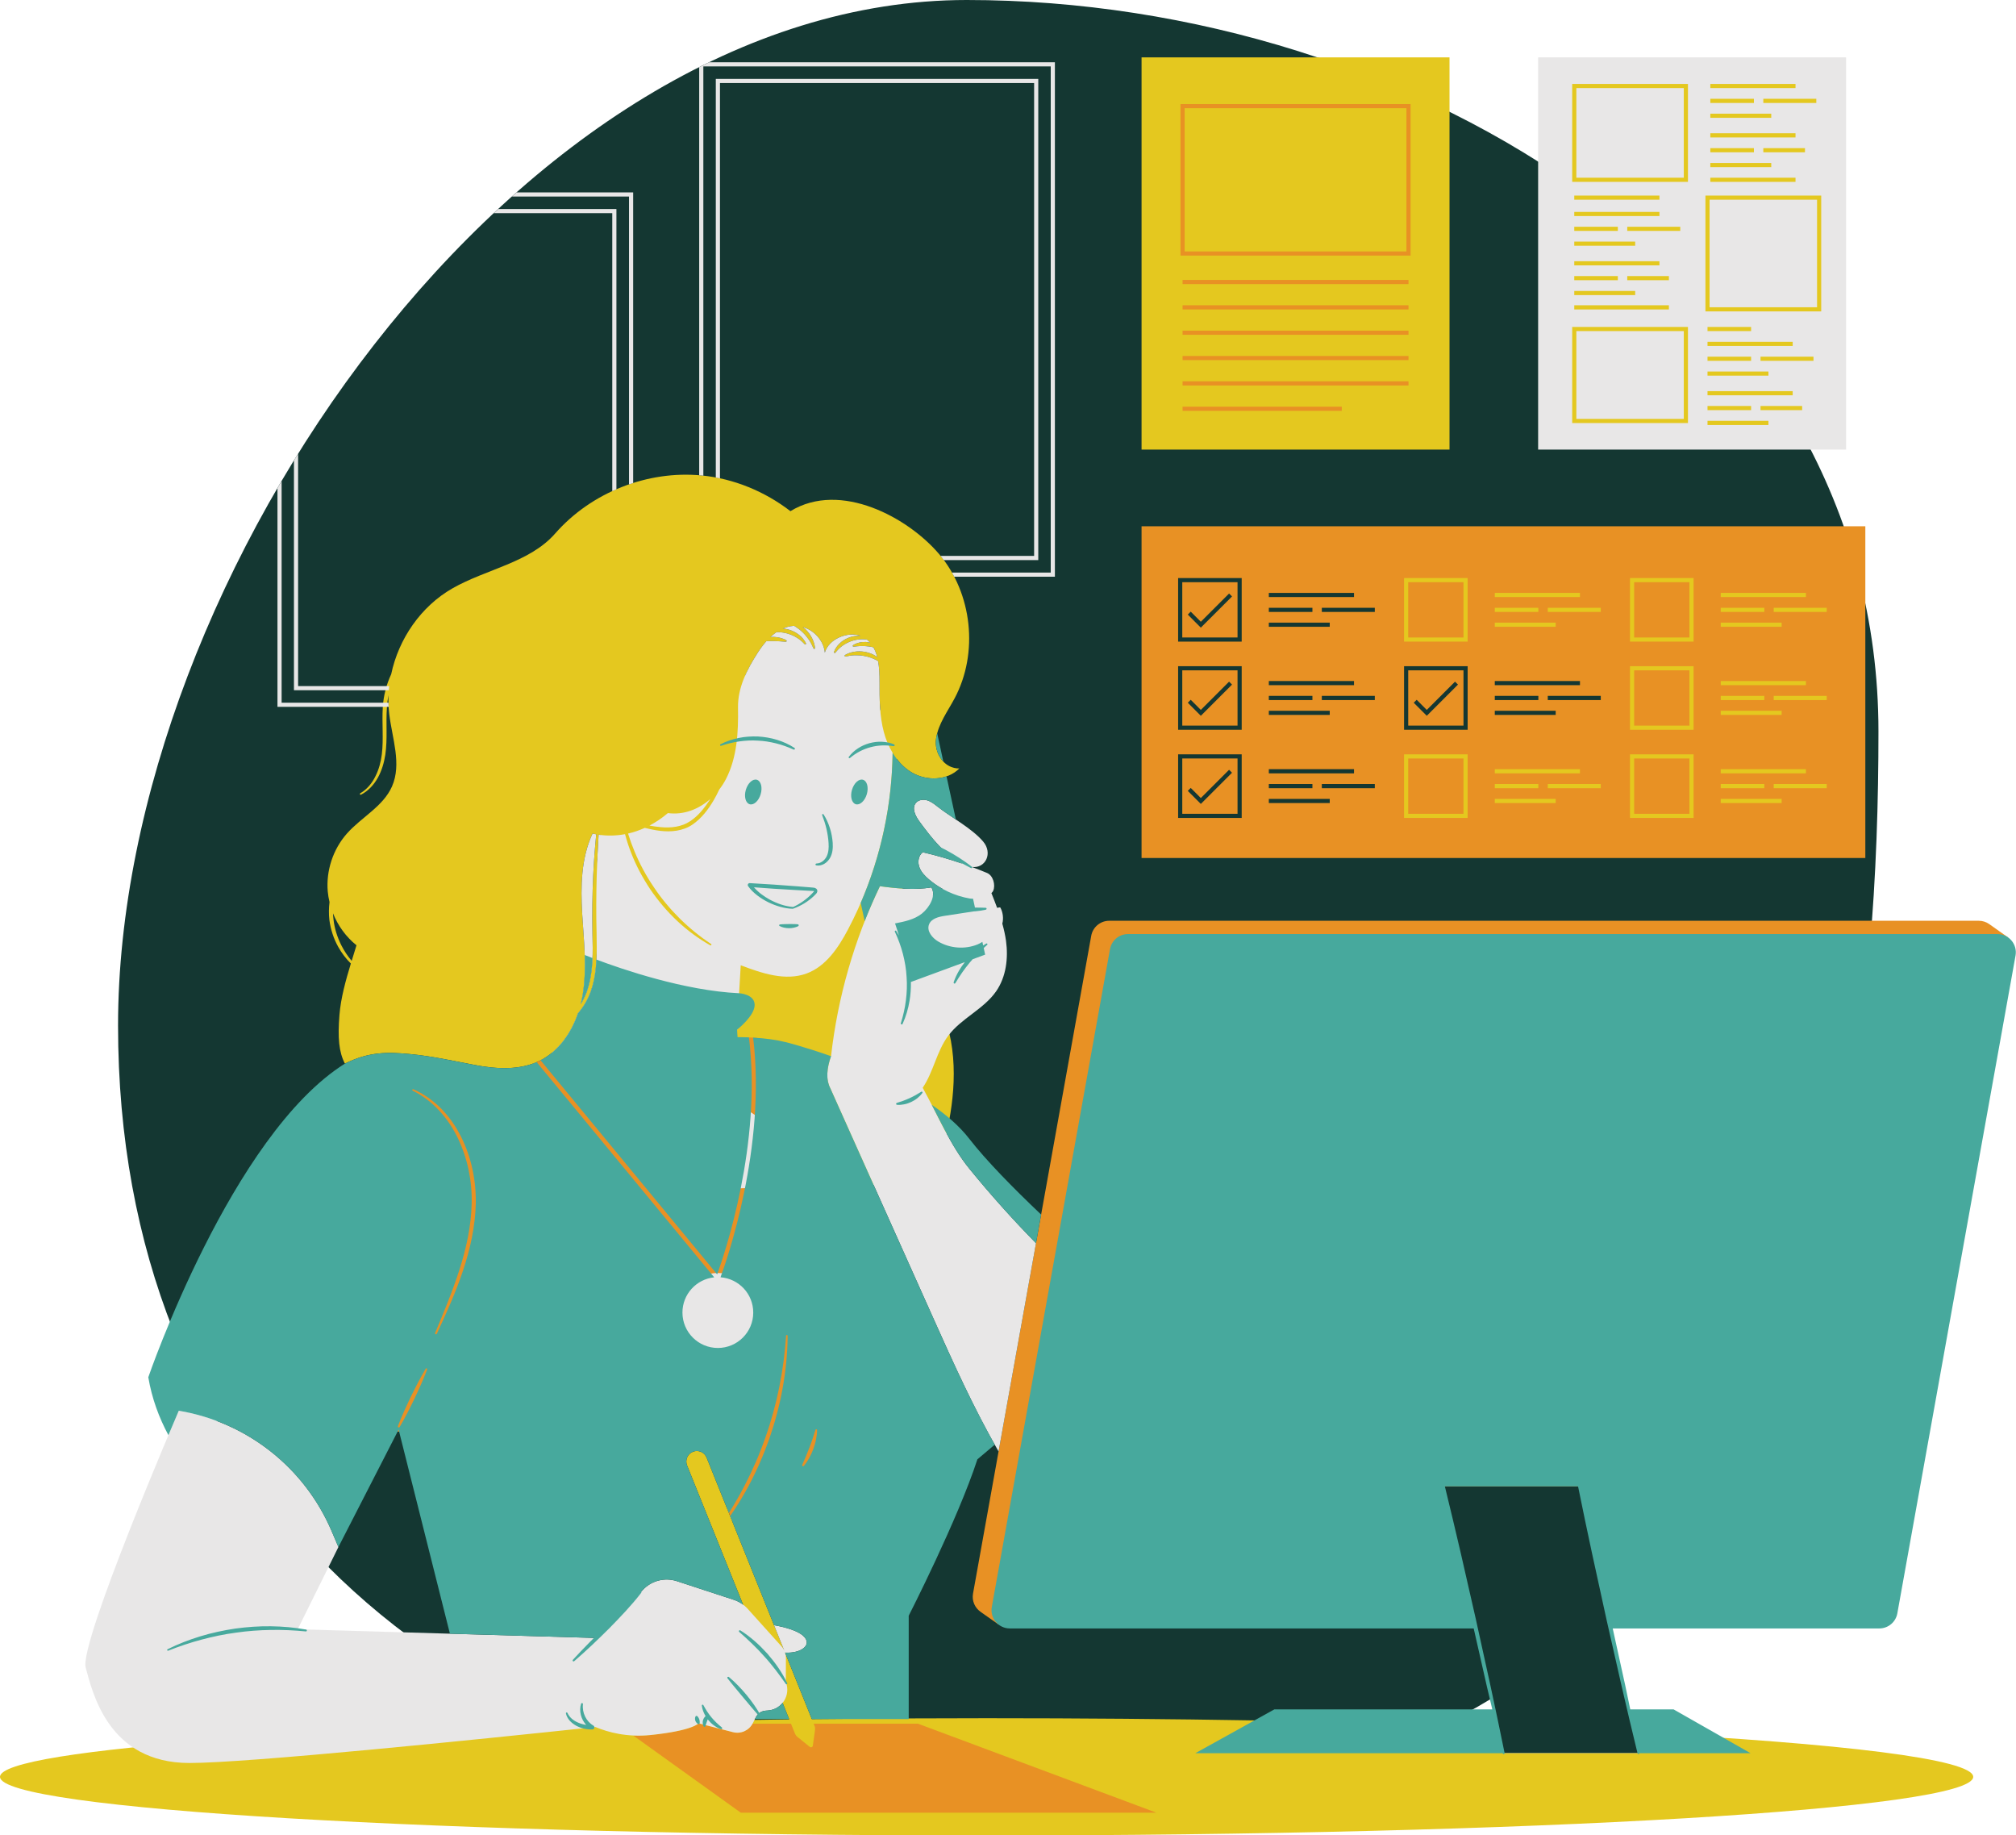
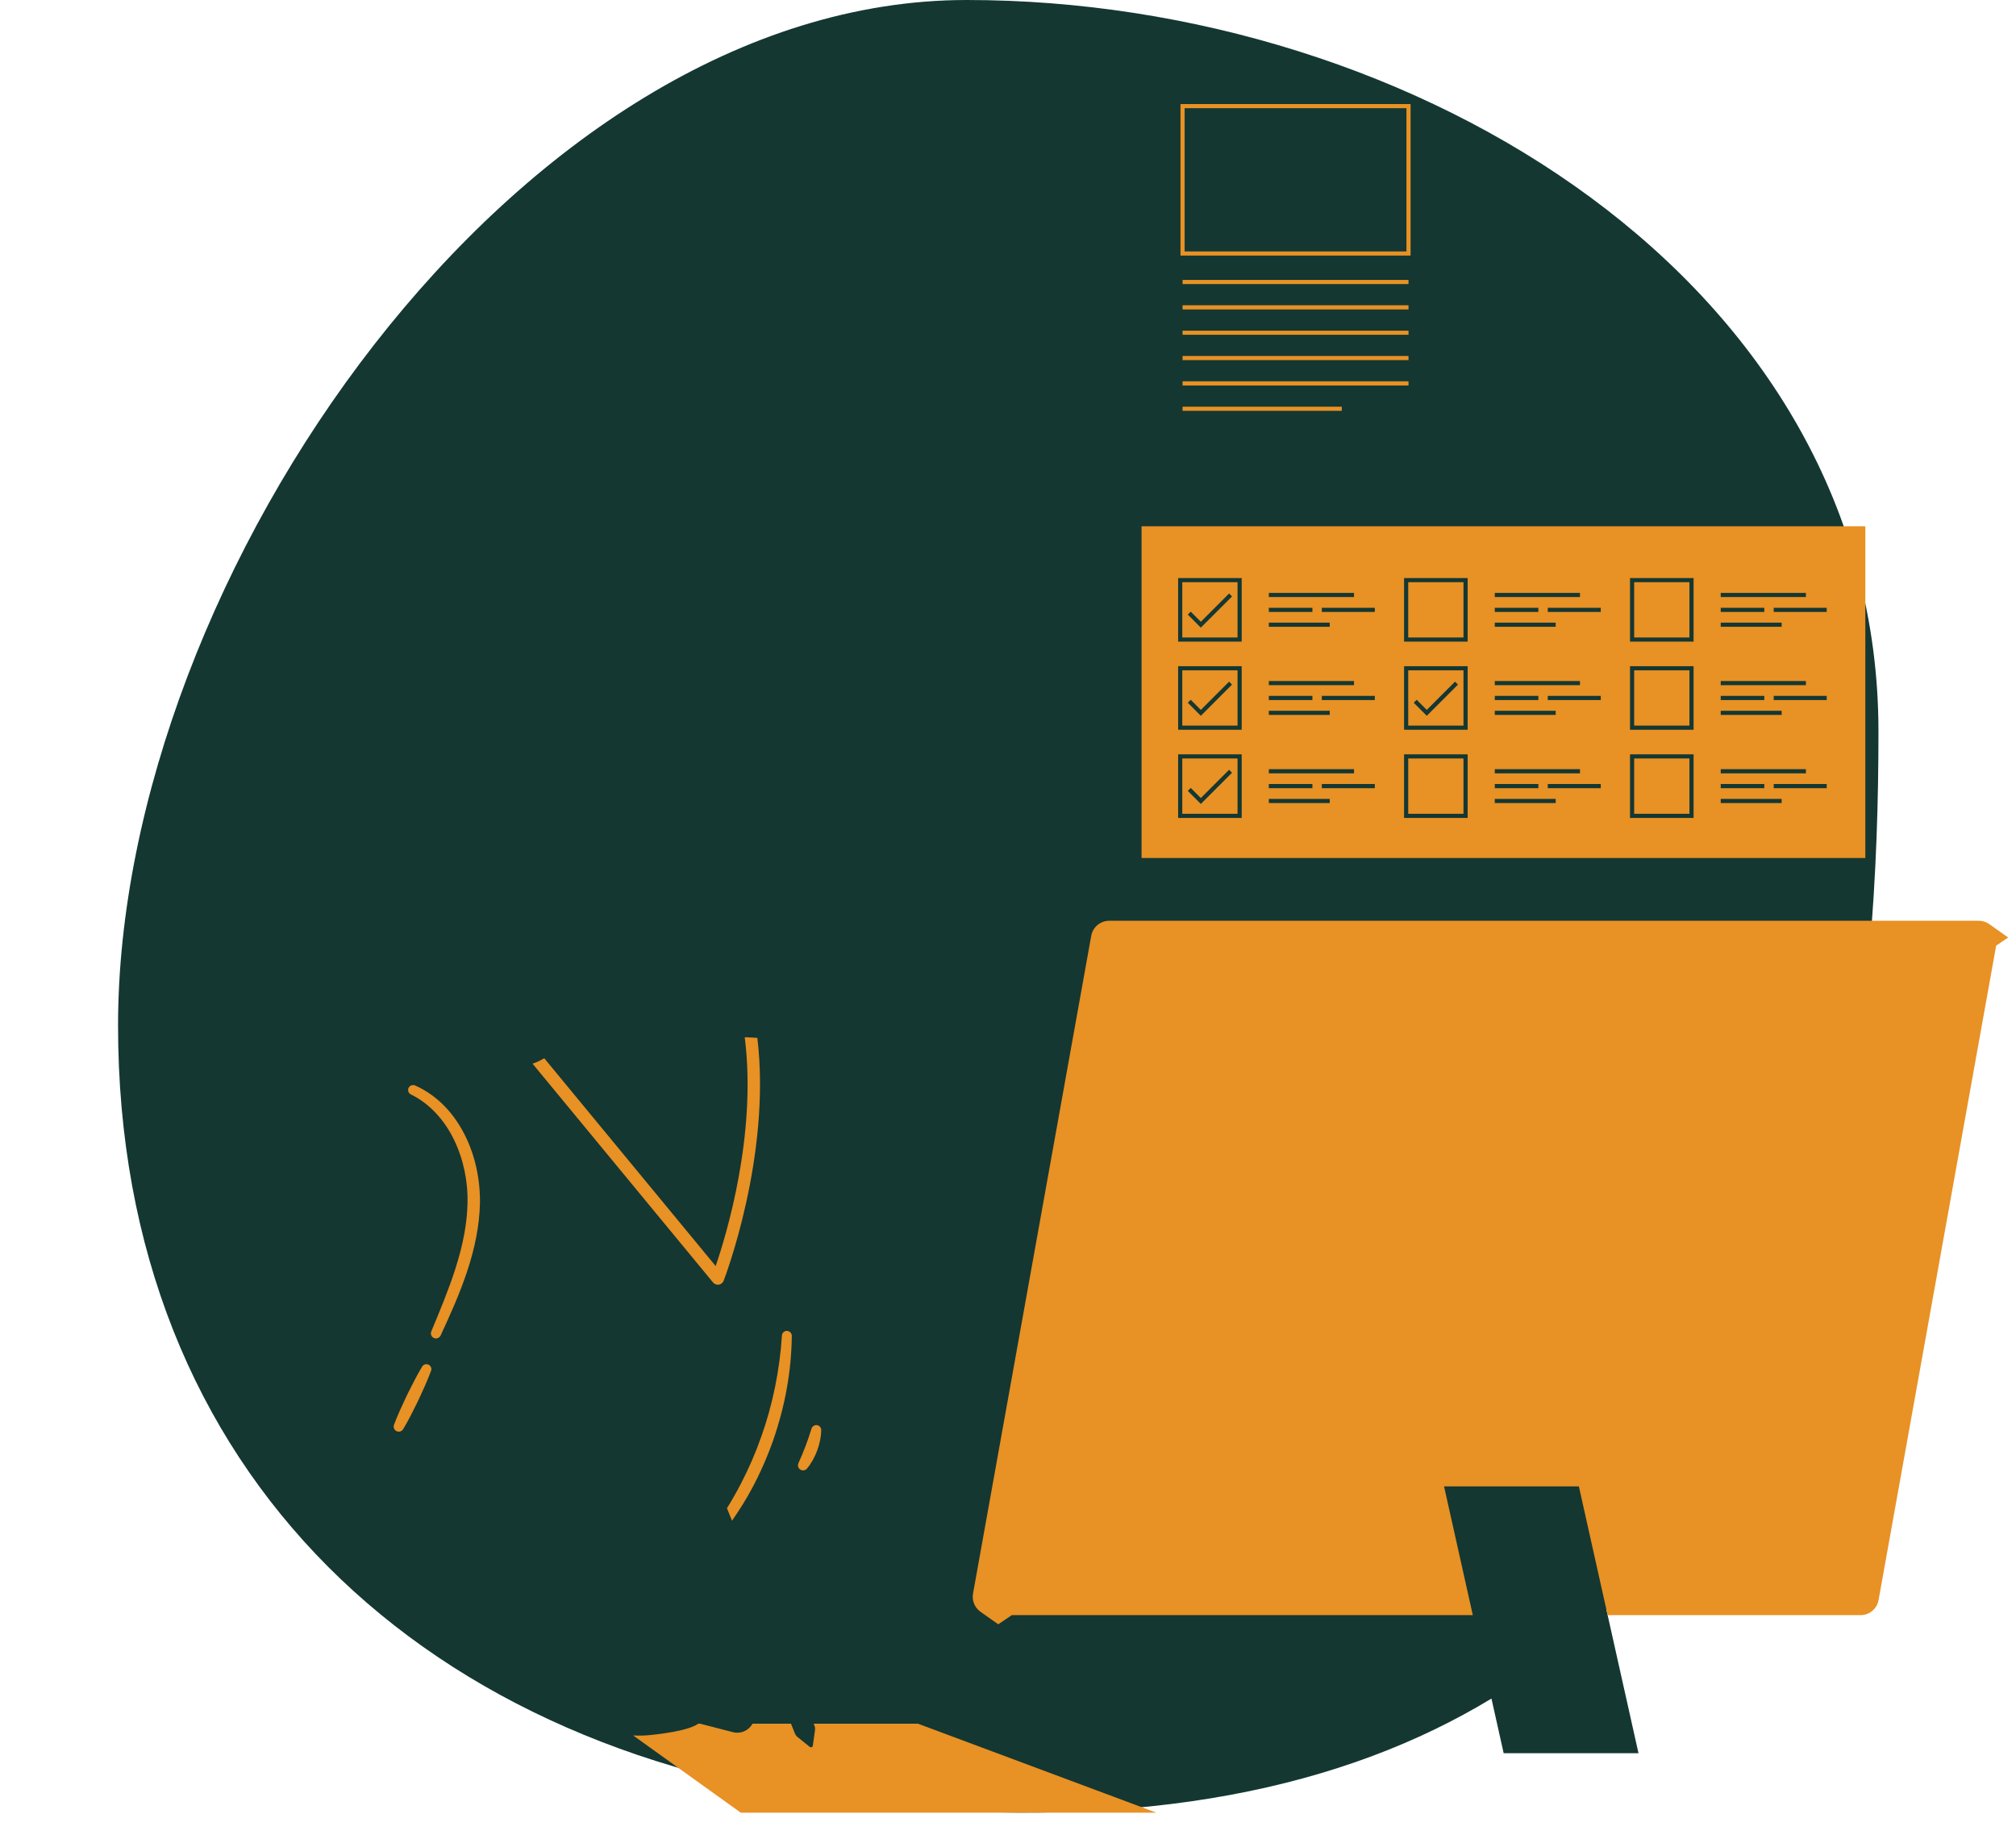
<svg xmlns="http://www.w3.org/2000/svg" fill="#000000" height="441.7" preserveAspectRatio="xMidYMid meet" version="1" viewBox="0.0 0.0 485.3 441.7" width="485.3" zoomAndPan="magnify">
  <defs>
    <clipPath id="a">
-       <path d="M 0 13 L 475 13 L 475 441.738 L 0 441.738 Z M 0 13" />
-     </clipPath>
+       </clipPath>
    <clipPath id="b">
      <path d="M 35 176 L 485.262 176 L 485.262 423 L 35 423 Z M 35 176" />
    </clipPath>
  </defs>
  <g>
    <g id="change1_1">
      <path d="M 386.73 387.508 L 394.426 421.938 L 361.969 421.938 L 359.031 408.789 C 323.945 430.047 275.887 440.871 210.145 434.367 C 102.715 423.738 28.418 354.766 28.418 246.812 C 28.418 138.855 124.77 0 232.723 0 C 340.68 0 452.191 68.113 452.191 176.066 C 452.191 242.258 443.855 332.559 386.73 387.508" fill="#143732" />
    </g>
    <g clip-path="url(#a)" id="change2_1">
      <path d="M 80.164 219.805 C 80.184 220.305 80.219 220.809 80.285 221.305 C 80.523 223.457 81.195 225.551 82.164 227.492 C 82.84 228.836 83.684 230.094 84.656 231.254 C 85.047 229.98 85.441 228.723 85.816 227.496 C 83.301 225.484 81.355 222.793 80.164 219.805 Z M 140.254 239.492 C 140.129 240.227 139.969 240.961 139.785 241.688 C 140.449 240.609 140.996 239.457 141.398 238.254 C 142.832 233.906 142.73 229.211 142.617 224.574 C 142.547 219.914 142.574 215.242 142.805 210.582 C 142.957 207.312 143.203 204.047 143.527 200.789 C 143.23 200.738 142.934 200.684 142.637 200.617 C 139.871 206.555 139.766 213.359 140.148 219.895 C 140.531 226.434 141.348 233.035 140.254 239.492 Z M 144.098 200.887 C 143.957 203.234 143.844 205.582 143.75 207.93 C 143.949 205.574 144.223 203.234 144.578 200.938 C 144.418 200.918 144.258 200.91 144.098 200.887 Z M 182.473 156.98 C 181.293 158.801 180.199 160.703 179.344 162.684 C 188.109 162.473 198.844 164.938 211.914 170.961 C 211.727 168.676 211.723 166.367 211.727 164.074 C 211.73 162.453 211.676 160.723 211.379 159.098 C 210.93 158.844 210.473 158.609 210 158.426 C 209.32 158.168 208.625 157.961 207.91 157.848 C 207.199 157.719 206.473 157.68 205.746 157.695 C 205.016 157.719 204.285 157.832 203.551 157.996 C 203.445 158.023 203.344 157.957 203.316 157.855 C 203.301 157.77 203.34 157.688 203.406 157.645 C 204.09 157.234 204.867 156.984 205.66 156.855 C 206.457 156.719 207.277 156.738 208.074 156.859 C 208.871 156.996 209.656 157.238 210.367 157.621 C 210.648 157.77 210.91 157.945 211.168 158.129 C 210.949 157.293 210.652 156.504 210.246 155.785 C 210.098 155.75 209.945 155.715 209.797 155.688 C 209.324 155.605 208.855 155.531 208.383 155.504 C 207.91 155.465 207.438 155.473 206.957 155.488 C 206.477 155.508 205.996 155.57 205.492 155.633 C 205.387 155.645 205.285 155.57 205.273 155.465 C 205.262 155.387 205.301 155.316 205.355 155.273 C 205.801 154.973 206.309 154.777 206.836 154.652 C 207.359 154.52 207.906 154.484 208.445 154.508 C 208.793 154.531 209.137 154.594 209.473 154.676 C 209.242 154.406 208.984 154.152 208.703 153.918 C 208.004 153.832 207.309 153.812 206.629 153.902 C 205.91 154 205.207 154.172 204.543 154.449 C 203.871 154.715 203.246 155.082 202.66 155.512 C 202.078 155.949 201.562 156.477 201.102 157.074 C 201.035 157.16 200.914 157.176 200.828 157.113 C 200.762 157.062 200.738 156.969 200.766 156.891 C 201.324 155.363 202.652 154.156 204.16 153.527 C 204.926 153.215 205.742 153.023 206.566 153.02 C 206.777 153.016 206.984 153.023 207.191 153.039 C 204.008 151.891 199.461 153.812 198.555 157.07 C 198.289 154.18 195.992 151.688 193.238 150.891 C 193.465 151.07 193.695 151.246 193.906 151.449 C 194.52 152.059 195.051 152.75 195.441 153.516 C 195.836 154.281 196.113 155.105 196.199 155.949 C 196.207 156.055 196.133 156.148 196.023 156.16 C 195.938 156.168 195.859 156.117 195.828 156.043 C 195.516 155.297 195.152 154.594 194.715 153.945 C 194.27 153.305 193.777 152.699 193.211 152.164 C 192.656 151.625 192.035 151.156 191.375 150.738 C 191.312 150.699 191.246 150.668 191.184 150.633 C 191.086 150.637 190.988 150.633 190.891 150.641 C 190.035 150.711 189.227 150.934 188.461 151.27 C 189.004 151.316 189.543 151.422 190.062 151.582 C 191.727 152.113 193.25 153.262 194.016 154.816 C 194.062 154.91 194.023 155.027 193.93 155.074 C 193.852 155.113 193.758 155.09 193.699 155.031 C 193.148 154.434 192.547 153.918 191.883 153.504 C 191.215 153.094 190.508 152.758 189.762 152.535 C 189.023 152.301 188.25 152.176 187.473 152.137 C 187.277 152.129 187.086 152.148 186.891 152.156 C 186.391 152.5 185.91 152.887 185.457 153.312 C 185.73 153.289 186.004 153.281 186.273 153.285 C 186.797 153.309 187.32 153.367 187.82 153.508 C 188.324 153.637 188.816 153.816 189.27 154.086 C 189.359 154.141 189.391 154.262 189.336 154.355 C 189.297 154.422 189.227 154.453 189.152 154.449 L 187.688 154.34 C 187.203 154.316 186.73 154.285 186.254 154.285 C 185.777 154.273 185.301 154.289 184.82 154.297 L 184.484 154.312 C 183.738 155.148 183.066 156.059 182.473 156.98 Z M 78.898 214.547 C 78.469 209.535 80.176 204.375 83.512 200.609 C 87.008 196.664 92.234 194.098 94.363 189.273 C 96.75 183.859 94.395 177.68 93.695 171.805 C 93.516 170.305 93.465 168.793 93.523 167.289 C 93.328 168.27 93.195 169.262 93.141 170.266 C 92.859 173.988 93.32 177.812 92.75 181.66 C 92.457 183.57 91.898 185.457 90.961 187.168 C 90.016 188.863 88.641 190.367 86.902 191.254 C 86.809 191.305 86.691 191.266 86.645 191.172 C 86.598 191.082 86.633 190.969 86.719 190.918 C 88.332 189.984 89.551 188.504 90.363 186.852 C 91.199 185.203 91.688 183.383 91.914 181.543 C 92.367 177.844 91.914 174.047 92.145 170.199 C 92.316 167.469 93.004 164.758 94.164 162.273 C 95.957 153.746 101.328 145.93 108.918 141.598 C 117.059 136.949 127.473 135.438 133.652 128.387 C 142.309 118.512 155.859 113.152 168.93 114.43 C 176.672 115.188 184.117 118.277 190.277 123.02 C 202.348 115.641 218.656 124.605 226.07 133.352 C 234.059 142.77 235.609 157.137 229.812 168.039 C 228.129 171.215 225.844 174.219 225.336 177.777 C 224.824 181.336 227.34 185.012 230.934 184.941 C 228.074 187.848 223.148 188.008 219.613 185.98 C 218.141 185.137 216.902 183.973 215.867 182.633 C 215.543 197.371 216.164 225.34 224.625 239.039 C 236.43 258.152 223.488 285.977 223.488 285.977 C 223.488 285.977 160.781 284.953 150.516 262.223 C 147.664 255.906 144.637 242.785 143.652 228.086 C 143.645 231.598 143.418 235.148 142.234 238.543 C 141.535 240.492 140.484 242.312 139.129 243.879 C 137.465 248.719 134.41 253.082 129.879 255.305 C 125.137 257.629 119.535 257.301 114.348 256.316 C 109.164 255.332 104.016 254.18 98.758 253.684 C 93.141 253.152 88.82 253.113 83.023 255.973 C 81.582 253.184 81.273 249.809 81.715 244.262 C 82.039 240.203 83.219 235.957 84.461 231.887 C 83.266 230.715 82.242 229.359 81.422 227.887 C 80.309 225.902 79.598 223.691 79.293 221.426 C 79.129 219.984 79.152 218.527 79.324 217.094 C 79.129 216.254 78.973 215.406 78.898 214.547 Z M 410.039 77.684 L 410.039 80.684 L 422.531 80.684 L 422.531 77.684 Z M 410.039 103.285 L 426.703 103.285 L 426.703 100.285 L 410.039 100.285 Z M 422.797 99.707 L 434.82 99.707 L 434.82 96.707 L 422.797 96.707 Z M 410.039 99.707 L 422.531 99.707 L 422.531 96.707 L 410.039 96.707 Z M 410.039 96.133 L 432.543 96.133 L 432.543 93.133 L 410.039 93.133 Z M 410.039 91.414 L 426.703 91.414 L 426.703 88.414 L 410.039 88.414 Z M 437.551 84.84 L 422.797 84.84 L 422.797 87.84 L 437.551 87.84 Z M 410.039 87.84 L 422.531 87.84 L 422.531 84.84 L 410.039 84.84 Z M 410.039 84.262 L 432.543 84.262 L 432.543 81.262 L 410.039 81.262 Z M 377.965 75.473 L 402.746 75.473 L 402.746 72.473 L 377.965 72.473 Z M 400.469 46.07 L 377.965 46.07 L 377.965 49.07 L 400.469 49.07 Z M 377.965 72.02 L 394.629 72.02 L 394.629 69.02 L 377.965 69.02 Z M 402.746 65.441 L 390.719 65.441 L 390.719 68.441 L 402.746 68.441 Z M 377.965 68.441 L 390.453 68.441 L 390.453 65.441 L 377.965 65.441 Z M 377.965 64.863 L 400.469 64.863 L 400.469 61.863 L 377.965 61.863 Z M 377.965 60.148 L 394.629 60.148 L 394.629 57.148 L 377.965 57.148 Z M 405.477 53.57 L 390.719 53.57 L 390.719 56.57 L 405.477 56.57 Z M 377.965 56.57 L 390.453 56.57 L 390.453 53.57 L 377.965 53.57 Z M 377.965 52.996 L 400.469 52.996 L 400.469 49.996 L 377.965 49.996 Z M 433.223 41.773 L 410.719 41.773 L 410.719 44.773 L 433.223 44.773 Z M 427.383 38.227 L 410.719 38.227 L 410.719 41.227 L 427.383 41.227 Z M 423.473 37.648 L 435.5 37.648 L 435.5 34.648 L 423.473 34.648 Z M 423.211 34.648 L 410.719 34.648 L 410.719 37.648 L 423.211 37.648 Z M 433.223 31.074 L 410.719 31.074 L 410.719 34.074 L 433.223 34.074 Z M 427.383 26.355 L 410.719 26.355 L 410.719 29.355 L 427.383 29.355 Z M 423.473 25.777 L 438.23 25.777 L 438.23 22.777 L 423.473 22.777 Z M 423.211 22.777 L 410.719 22.777 L 410.719 25.777 L 423.211 25.777 Z M 433.223 19.203 L 410.719 19.203 L 410.719 22.203 L 433.223 22.203 Z M 436.41 49.07 L 412.539 49.07 L 412.539 72.941 L 436.41 72.941 Z M 439.41 75.941 L 409.539 75.941 L 409.539 46.07 L 439.41 46.07 Z M 404.332 80.684 L 380.465 80.684 L 380.465 99.812 L 404.332 99.812 Z M 407.332 102.812 L 377.465 102.812 L 377.465 77.684 L 407.332 77.684 Z M 404.332 22.203 L 380.465 22.203 L 380.465 41.773 L 404.332 41.773 Z M 407.332 44.773 L 377.465 44.773 L 377.465 19.203 L 407.332 19.203 Z M 429.887 191.27 L 413.223 191.27 L 413.223 194.27 L 429.887 194.27 Z M 440.734 187.691 L 425.977 187.691 L 425.977 190.691 L 440.734 190.691 Z M 413.223 190.691 L 425.711 190.691 L 425.711 187.691 L 413.223 187.691 Z M 435.727 184.117 L 413.223 184.117 L 413.223 187.117 L 435.727 187.117 Z M 413.223 173.059 L 429.887 173.059 L 429.887 170.059 L 413.223 170.059 Z M 440.734 166.48 L 425.977 166.48 L 425.977 169.48 L 440.734 169.48 Z M 413.223 169.48 L 425.711 169.48 L 425.711 166.48 L 413.223 166.48 Z M 435.727 162.902 L 413.223 162.902 L 413.223 165.902 L 435.727 165.902 Z M 413.223 151.844 L 429.887 151.844 L 429.887 148.844 L 413.223 148.844 Z M 440.734 145.27 L 425.977 145.27 L 425.977 148.27 L 440.734 148.27 Z M 413.223 148.27 L 425.711 148.27 L 425.711 145.27 L 413.223 145.27 Z M 435.727 141.691 L 413.223 141.691 L 413.223 144.691 L 435.727 144.691 Z M 394.383 194.848 L 405.688 194.848 L 405.688 183.539 L 394.383 183.539 Z M 391.383 180.539 L 408.688 180.539 L 408.688 197.848 L 391.383 197.848 Z M 405.688 162.328 L 394.383 162.328 L 394.383 173.633 L 405.688 173.633 Z M 408.688 176.633 L 391.383 176.633 L 391.383 159.328 L 408.688 159.328 Z M 405.688 141.117 L 394.383 141.117 L 394.383 152.422 L 405.688 152.422 Z M 408.688 155.422 L 391.383 155.422 L 391.383 138.117 L 408.688 138.117 Z M 375.492 191.27 L 358.832 191.27 L 358.832 194.27 L 375.492 194.27 Z M 371.586 190.691 L 386.344 190.691 L 386.344 187.691 L 371.586 187.691 Z M 371.32 187.691 L 358.832 187.691 L 358.832 190.691 L 371.32 190.691 Z M 381.336 184.117 L 358.832 184.117 L 358.832 187.117 L 381.336 187.117 Z M 375.492 148.844 L 358.832 148.844 L 358.832 151.844 L 375.492 151.844 Z M 371.586 148.27 L 386.344 148.27 L 386.344 145.27 L 371.586 145.27 Z M 371.32 145.27 L 358.832 145.27 L 358.832 148.27 L 371.32 148.27 Z M 381.336 141.691 L 358.832 141.691 L 358.832 144.691 L 381.336 144.691 Z M 339.992 194.848 L 351.297 194.848 L 351.297 183.539 L 339.992 183.539 Z M 336.992 180.539 L 354.297 180.539 L 354.297 197.848 L 336.992 197.848 Z M 351.297 141.117 L 339.992 141.117 L 339.992 152.422 L 351.297 152.422 Z M 354.297 155.422 L 336.992 155.422 L 336.992 138.117 L 354.297 138.117 Z M 348.934 13.809 L 274.801 13.809 L 274.801 108.207 L 348.934 108.207 Z M 475 427.629 C 475 435.422 368.668 441.738 237.5 441.738 C 106.332 441.738 0 435.422 0 427.629 C 0 420.801 81.59 415.105 189.988 413.797 L 165.391 352.672 C 164.875 351.371 165.512 349.898 166.812 349.383 C 168.113 348.867 169.586 349.504 170.102 350.805 L 195.426 413.734 C 209.082 413.59 223.141 413.516 237.5 413.516 C 282.543 413.516 324.656 414.262 360.543 415.555 L 361.969 421.938 L 394.426 421.938 L 393.316 416.977 C 443.359 419.562 475 423.375 475 427.629" fill="#e4c81f" />
    </g>
    <g id="change3_1">
      <path d="M 284.672 98.871 L 323 98.871 L 323 97.871 L 284.672 97.871 Z M 339.062 91.773 L 284.672 91.773 L 284.672 92.773 L 339.062 92.773 Z M 339.062 85.672 L 284.672 85.672 L 284.672 86.672 L 339.062 86.672 Z M 339.062 79.574 L 284.672 79.574 L 284.672 80.574 L 339.062 80.574 Z M 339.062 73.473 L 284.672 73.473 L 284.672 74.473 L 339.062 74.473 Z M 339.062 67.371 L 284.672 67.371 L 284.672 68.371 L 339.062 68.371 Z M 338.562 26.039 L 285.172 26.039 L 285.172 60.508 L 338.562 60.508 Z M 339.562 61.508 L 284.172 61.508 L 284.172 25.039 L 339.562 25.039 Z M 352.297 140.117 L 338.992 140.117 L 338.992 153.422 L 352.297 153.422 Z M 296.578 164.758 L 295.871 164.051 L 289.07 170.852 L 286.637 168.414 L 285.93 169.121 L 289.07 172.266 Z M 297.906 174.633 L 284.602 174.633 L 284.602 161.328 L 297.906 161.328 Z M 439.734 146.27 L 426.977 146.27 L 426.977 147.27 L 439.734 147.27 Z M 439.734 167.48 L 426.977 167.48 L 426.977 168.48 L 439.734 168.48 Z M 439.734 188.691 L 426.977 188.691 L 426.977 189.691 L 439.734 189.691 Z M 428.887 192.27 L 414.223 192.27 L 414.223 193.27 L 428.887 193.27 Z M 407.688 139.117 L 392.383 139.117 L 392.383 154.422 L 407.688 154.422 Z M 407.688 160.328 L 392.383 160.328 L 392.383 175.633 L 407.688 175.633 Z M 407.688 181.539 L 392.383 181.539 L 392.383 196.848 L 407.688 196.848 Z M 385.344 146.27 L 372.586 146.27 L 372.586 147.27 L 385.344 147.27 Z M 385.344 167.48 L 372.586 167.48 L 372.586 168.48 L 385.344 168.48 Z M 385.344 188.691 L 372.586 188.691 L 372.586 189.691 L 385.344 189.691 Z M 374.492 192.27 L 359.832 192.27 L 359.832 193.27 L 374.492 193.27 Z M 353.297 139.117 L 337.992 139.117 L 337.992 154.422 L 353.297 154.422 Z M 353.297 160.328 L 337.992 160.328 L 337.992 175.633 L 353.297 175.633 Z M 353.297 181.539 L 337.992 181.539 L 337.992 196.848 L 353.297 196.848 Z M 330.949 146.27 L 318.195 146.27 L 318.195 147.27 L 330.949 147.27 Z M 330.949 167.48 L 318.195 167.48 L 318.195 168.48 L 330.949 168.48 Z M 330.949 188.691 L 318.195 188.691 L 318.195 189.691 L 330.949 189.691 Z M 320.102 192.27 L 305.438 192.27 L 305.438 193.27 L 320.102 193.27 Z M 298.906 139.117 L 283.602 139.117 L 283.602 154.422 L 298.906 154.422 Z M 298.906 160.328 L 283.602 160.328 L 283.602 175.633 L 298.906 175.633 Z M 298.906 181.539 L 283.602 181.539 L 283.602 196.848 L 298.906 196.848 Z M 305.438 189.691 L 315.93 189.691 L 315.93 188.691 L 305.438 188.691 Z M 305.438 186.117 L 325.945 186.117 L 325.945 185.117 L 305.438 185.117 Z M 305.438 172.059 L 320.102 172.059 L 320.102 171.059 L 305.438 171.059 Z M 305.438 168.48 L 315.93 168.48 L 315.93 167.48 L 305.438 167.48 Z M 305.438 164.902 L 325.945 164.902 L 325.945 163.902 L 305.438 163.902 Z M 305.438 150.844 L 320.102 150.844 L 320.102 149.844 L 305.438 149.844 Z M 305.438 147.27 L 315.93 147.27 L 315.93 146.27 L 305.438 146.27 Z M 305.438 143.691 L 325.945 143.691 L 325.945 142.691 L 305.438 142.691 Z M 359.832 189.691 L 370.32 189.691 L 370.32 188.691 L 359.832 188.691 Z M 359.832 186.117 L 380.336 186.117 L 380.336 185.117 L 359.832 185.117 Z M 359.832 172.059 L 374.492 172.059 L 374.492 171.059 L 359.832 171.059 Z M 359.832 168.48 L 370.32 168.48 L 370.32 167.48 L 359.832 167.48 Z M 359.832 164.902 L 380.336 164.902 L 380.336 163.902 L 359.832 163.902 Z M 359.832 150.844 L 374.492 150.844 L 374.492 149.844 L 359.832 149.844 Z M 359.832 147.27 L 370.32 147.27 L 370.32 146.27 L 359.832 146.27 Z M 359.832 143.691 L 380.336 143.691 L 380.336 142.691 L 359.832 142.691 Z M 414.223 189.691 L 424.711 189.691 L 424.711 188.691 L 414.223 188.691 Z M 414.223 186.117 L 434.727 186.117 L 434.727 185.117 L 414.223 185.117 Z M 414.223 172.059 L 428.887 172.059 L 428.887 171.059 L 414.223 171.059 Z M 414.223 168.48 L 424.711 168.48 L 424.711 167.48 L 414.223 167.48 Z M 414.223 164.902 L 434.727 164.902 L 434.727 163.902 L 414.223 163.902 Z M 414.223 150.844 L 428.887 150.844 L 428.887 149.844 L 414.223 149.844 Z M 414.223 147.27 L 424.711 147.27 L 424.711 146.27 L 414.223 146.27 Z M 414.223 143.691 L 434.727 143.691 L 434.727 142.691 L 414.223 142.691 Z M 449.031 206.492 L 274.801 206.492 L 274.801 126.652 L 449.031 126.652 Z M 296.578 185.969 L 295.871 185.262 L 289.07 192.062 L 286.637 189.629 L 285.93 190.336 L 289.07 193.477 Z M 297.906 195.848 L 284.602 195.848 L 284.602 182.539 L 297.906 182.539 Z M 352.297 182.539 L 338.992 182.539 L 338.992 195.848 L 352.297 195.848 Z M 350.969 164.758 L 350.262 164.051 L 343.461 170.852 L 341.027 168.414 L 340.32 169.121 L 343.461 172.266 Z M 352.297 174.633 L 338.992 174.633 L 338.992 161.328 L 352.297 161.328 Z M 406.688 182.539 L 393.383 182.539 L 393.383 195.848 L 406.688 195.848 Z M 406.688 161.328 L 393.383 161.328 L 393.383 174.633 L 406.688 174.633 Z M 406.688 140.117 L 393.383 140.117 L 393.383 153.422 L 406.688 153.422 Z M 296.578 143.547 L 295.871 142.84 L 289.07 149.637 L 286.637 147.203 L 285.93 147.91 L 289.07 151.051 Z M 297.906 153.422 L 284.602 153.422 L 284.602 140.117 L 297.906 140.117 Z M 479.055 222.535 C 478.98 222.48 478.906 222.43 478.828 222.379 L 478.828 222.375 C 478.125 221.891 477.27 221.598 476.336 221.598 L 267.02 221.598 C 264.887 221.598 263.062 223.121 262.684 225.219 L 234.23 383.527 C 233.91 385.316 234.715 387.004 236.094 387.945 L 240.305 390.918 L 243.555 388.711 L 354.543 388.711 L 347.621 357.73 L 380.074 357.73 L 386.996 388.711 L 447.883 388.711 C 450.012 388.711 451.84 387.184 452.215 385.086 L 480.523 227.59 L 483.414 225.621 Z M 193.316 353.875 C 193.68 353.875 194.023 353.715 194.254 353.441 C 194.75 352.859 195.203 352.195 195.676 351.355 C 196.047 350.703 196.391 349.961 196.723 349.078 C 197.047 348.18 197.262 347.418 197.402 346.688 C 197.59 345.758 197.684 344.938 197.688 344.176 C 197.691 343.656 197.363 343.195 196.863 343.031 L 196.652 342.977 L 196.496 342.977 C 195.977 342.977 195.52 343.309 195.359 343.801 L 194.664 345.941 L 194.512 346.375 C 194.32 346.93 194.129 347.48 193.91 348.039 C 193.699 348.602 193.473 349.156 193.242 349.711 L 193.094 350.074 L 192.188 352.168 C 191.977 352.668 192.113 353.238 192.527 353.586 C 192.75 353.773 193.027 353.875 193.316 353.875 Z M 176.211 365.984 L 176.586 365.441 C 178.203 363.094 179.668 360.715 180.934 358.371 C 182.895 354.754 184.637 350.809 186.121 346.641 C 187.57 342.43 188.672 338.258 189.387 334.246 C 190.148 330.051 190.559 325.758 190.609 321.496 C 190.613 320.859 190.125 320.336 189.418 320.293 C 188.789 320.293 188.27 320.781 188.23 321.406 C 187.973 325.477 187.422 329.617 186.594 333.711 C 185.73 337.93 184.621 341.945 183.289 345.656 C 181.988 349.41 180.34 353.234 178.383 357.023 C 177.371 358.973 176.238 360.977 175 362.98 L 175.465 364.133 C 175.555 364.336 175.762 364.875 175.762 364.875 C 176.055 365.535 176.211 365.984 176.211 365.984 Z M 103.262 328.48 C 103.074 328.367 102.863 328.309 102.645 328.309 C 102.23 328.309 101.84 328.527 101.625 328.883 C 100.984 329.945 100.402 331.02 99.723 332.297 C 99.328 333.039 98.957 333.789 98.582 334.543 C 98.383 334.945 98.184 335.348 97.965 335.777 L 97.457 336.863 C 97.078 337.668 96.699 338.473 96.34 339.289 C 95.844 340.426 95.316 341.637 94.844 342.902 C 94.641 343.457 94.859 344.082 95.363 344.383 C 95.555 344.496 95.773 344.559 95.996 344.559 C 96.426 344.559 96.828 344.328 97.047 343.965 C 97.746 342.797 98.391 341.586 98.941 340.535 C 99.348 339.75 99.742 338.953 100.133 338.16 L 100.68 337.047 C 100.867 336.637 101.059 336.223 101.25 335.812 C 101.602 335.055 101.953 334.297 102.285 333.531 C 102.863 332.203 103.336 331.078 103.766 329.914 C 103.961 329.379 103.75 328.773 103.262 328.48 Z M 106.977 266.168 C 104.887 264.043 102.512 262.383 99.914 261.234 L 99.645 261.137 L 99.434 261.137 C 98.98 261.137 98.559 261.398 98.363 261.805 C 98.223 262.09 98.203 262.414 98.309 262.715 C 98.414 263.016 98.629 263.258 98.914 263.398 C 103.258 265.504 106.969 269.426 109.359 274.434 C 111.578 279.098 112.68 284.352 112.539 289.645 C 112.445 294.336 111.5 299.445 109.648 305.266 C 108.027 310.352 105.914 315.406 103.875 320.297 L 103.82 320.426 C 103.566 321.035 103.84 321.73 104.441 322.008 L 104.734 322.121 L 104.953 322.121 C 105.43 322.121 105.863 321.844 106.066 321.41 C 108.297 316.602 110.621 311.461 112.391 306.16 C 114.371 300.254 115.398 294.871 115.535 289.703 C 115.633 283.836 114.383 278.121 111.91 273.184 C 110.562 270.504 108.902 268.145 106.977 266.168 Z M 172.805 309.188 L 172.961 309.184 L 173.039 309.172 C 173.562 309.086 174.008 308.73 174.199 308.234 C 174.316 307.938 185.742 278.32 182.312 249.785 L 181.297 249.719 L 179.297 249.629 L 179.285 249.73 L 179.305 249.867 C 182.172 273.031 174.906 297.031 172.281 304.699 L 131.012 254.684 C 130.645 254.902 130.266 255.113 129.879 255.305 C 129.332 255.57 128.773 255.801 128.207 256 L 171.648 308.645 C 171.934 308.988 172.355 309.188 172.805 309.188 Z M 220.988 414.836 L 278.355 436.246 L 178.316 436.246 L 152.414 417.664 C 153.734 417.73 155.129 417.715 156.605 417.562 C 165.438 416.648 167.621 415.211 168.059 414.836 L 168.527 414.836 L 176.453 416.875 C 178.305 417.352 180.234 416.5 181.148 414.836 L 190.406 414.836 L 191.355 417.188 C 191.488 417.52 191.703 417.812 191.98 418.035 L 194.93 420.414 C 195.207 420.637 195.621 420.473 195.672 420.121 L 196.191 416.363 C 196.238 416.012 196.195 415.652 196.066 415.32 L 195.867 414.836 L 220.988 414.836" fill="#e89124" />
    </g>
    <g id="change4_1">
-       <path d="M 233.328 281.246 C 228.777 275.656 225.785 268.426 222.117 261.785 C 224.719 257.953 225.469 253.023 228.246 249.289 C 231.406 245.047 236.824 242.891 239.824 238.531 C 242.203 235.074 242.742 230.613 242.176 226.453 C 241.98 225.043 241.664 223.656 241.281 222.289 C 241.625 221.031 241.414 219.422 240.766 218.363 C 240.52 218.398 240.273 218.438 240.027 218.477 C 239.594 217.289 239.129 216.109 238.656 214.938 C 238.848 214.766 238.996 214.582 239.086 214.383 C 239.703 212.961 239.047 210.699 237.617 210.098 C 236.406 209.59 235.188 209.109 233.957 208.652 C 237.301 209.035 239.031 205.297 236.66 202.52 C 233.93 199.316 228.984 196.734 225.656 194.105 C 224.891 193.496 224.102 192.879 223.164 192.605 C 222.227 192.336 221.094 192.488 220.473 193.242 C 219.398 194.531 220.398 196.445 221.395 197.793 C 224.281 201.703 227.395 205.758 231.723 207.871 C 228.574 206.789 225.379 205.855 222.133 205.109 C 221.109 205.883 220.867 207.398 221.281 208.613 C 221.691 209.832 222.621 210.801 223.602 211.633 C 224.645 212.523 225.781 213.305 226.984 213.969 C 226.934 213.992 226.879 214.016 226.828 214.047 C 226.02 214.512 225.27 215.062 224.574 215.68 C 224.691 214.938 224.609 214.211 224.227 213.574 C 220.098 214.246 215.957 213.848 211.816 213.281 C 205.648 226.129 201.656 240.016 200.055 254.176 C 199.035 257.035 198.711 259.887 199.992 262.137 C 199.988 262.137 199.98 262.137 199.977 262.137 C 208.207 280.504 216.434 298.871 224.664 317.238 C 229.531 328.113 234.434 339.012 240.379 349.32 L 249.391 299.195 C 243.762 293.465 238.398 287.473 233.328 281.246 Z M 405.332 79.684 L 379.465 79.684 L 379.465 100.812 L 405.332 100.812 Z M 438.41 47.07 L 410.539 47.07 L 410.539 74.941 L 438.41 74.941 Z M 436.551 85.84 L 423.797 85.84 L 423.797 86.84 L 436.551 86.84 Z M 433.82 97.707 L 423.797 97.707 L 423.797 98.707 L 433.82 98.707 Z M 411.039 97.707 L 411.039 98.707 L 421.531 98.707 L 421.531 97.707 Z M 411.039 94.133 L 411.039 95.133 L 431.543 95.133 L 431.543 94.133 Z M 411.039 89.414 L 411.039 90.414 L 425.703 90.414 L 425.703 89.414 Z M 411.039 85.84 L 411.039 86.84 L 421.531 86.84 L 421.531 85.84 Z M 421.531 79.684 L 421.531 78.684 L 411.039 78.684 L 411.039 79.684 Z M 411.039 82.262 L 411.039 83.262 L 431.543 83.262 L 431.543 82.262 Z M 425.703 101.285 L 411.039 101.285 L 411.039 102.285 L 425.703 102.285 Z M 406.332 20.203 L 378.465 20.203 L 378.465 43.773 L 406.332 43.773 Z M 378.965 73.473 L 378.965 74.473 L 401.746 74.473 L 401.746 73.473 Z M 378.965 70.02 L 378.965 71.02 L 393.629 71.02 L 393.629 70.02 Z M 378.965 66.441 L 378.965 67.441 L 389.453 67.441 L 389.453 66.441 Z M 391.719 66.441 L 391.719 67.441 L 401.746 67.441 L 401.746 66.441 Z M 378.965 62.863 L 378.965 63.863 L 399.469 63.863 L 399.469 62.863 Z M 378.965 58.148 L 378.965 59.148 L 393.629 59.148 L 393.629 58.148 Z M 378.965 54.57 L 378.965 55.57 L 389.453 55.57 L 389.453 54.57 Z M 378.965 50.996 L 378.965 51.996 L 399.469 51.996 L 399.469 50.996 Z M 391.719 54.57 L 391.719 55.57 L 404.477 55.57 L 404.477 54.57 Z M 399.469 47.07 L 378.965 47.07 L 378.965 48.07 L 399.469 48.07 Z M 406.332 78.684 L 378.465 78.684 L 378.465 101.812 L 406.332 101.812 Z M 411.719 43.773 L 432.223 43.773 L 432.223 42.773 L 411.719 42.773 Z M 411.719 40.227 L 426.383 40.227 L 426.383 39.227 L 411.719 39.227 Z M 411.719 36.648 L 422.211 36.648 L 422.211 35.648 L 411.719 35.648 Z M 424.473 35.648 L 424.473 36.648 L 434.5 36.648 L 434.5 35.648 Z M 411.719 33.074 L 432.223 33.074 L 432.223 32.074 L 411.719 32.074 Z M 411.719 28.355 L 426.383 28.355 L 426.383 27.355 L 411.719 27.355 Z M 411.719 24.777 L 422.211 24.777 L 422.211 23.777 L 411.719 23.777 Z M 424.473 23.777 L 424.473 24.777 L 437.23 24.777 L 437.23 23.777 Z M 411.719 21.203 L 432.223 21.203 L 432.223 20.203 L 411.719 20.203 Z M 444.398 13.809 L 444.398 108.207 L 370.266 108.207 L 370.266 13.809 Z M 437.41 48.07 L 411.539 48.07 L 411.539 73.941 L 437.41 73.941 Z M 405.332 21.203 L 379.465 21.203 L 379.465 42.773 L 405.332 42.773 Z M 186.328 391.125 L 188.789 397.238 C 188.617 396.883 188.414 396.539 188.145 396.242 L 180.023 387.227 C 179.105 386.207 177.934 385.441 176.629 385.016 L 162.938 380.531 C 160.023 379.578 156.82 380.402 154.734 382.648 L 143.977 394.219 L 71.664 392.105 L 81.465 372.316 L 79.82 368.461 C 73.293 353.176 59.43 342.266 43.039 339.512 C 43.039 339.512 19.004 395.363 20.633 401.336 C 22.262 407.309 26.062 424.293 45.605 424.293 C 59.684 424.293 114.051 418.742 143.348 415.637 C 146.309 416.879 150.906 418.148 156.605 417.562 C 166.836 416.504 168.156 414.738 168.156 414.738 L 176.453 416.875 C 178.352 417.363 180.332 416.465 181.219 414.719 L 181.965 413.258 C 182.422 412.359 183.316 411.766 184.324 411.699 L 184.828 411.664 C 188.227 411.441 190.418 407.973 189.164 404.809 L 189.191 398.988 C 189.195 398.551 189.113 398.125 188.98 397.719 L 188.984 397.73 C 192.77 397.969 195.719 395.875 193.379 393.719 C 191.945 392.402 188.93 391.598 186.328 391.125 Z M 182.324 315.887 C 182.324 310.637 178.055 306.367 172.805 306.367 C 167.555 306.367 163.281 310.637 163.281 315.887 C 163.281 321.137 167.555 325.406 172.805 325.406 C 178.055 325.406 182.324 321.137 182.324 315.887 Z M 143.527 200.789 C 143.23 200.738 142.934 200.684 142.637 200.617 C 139.871 206.555 139.766 213.359 140.148 219.895 C 140.531 226.434 141.348 233.035 140.254 239.492 C 140.129 240.227 139.969 240.961 139.785 241.688 C 140.449 240.609 140.996 239.457 141.398 238.254 C 142.832 233.906 142.73 229.211 142.617 224.574 C 142.547 219.914 142.574 215.242 142.805 210.582 C 142.957 207.312 143.203 204.047 143.527 200.789 Z M 166.105 197.656 C 168.133 196.352 169.664 194.34 171.016 192.277 C 168.191 194.766 164.547 196.195 160.777 195.68 C 159.398 196.863 157.906 197.871 156.34 198.691 C 157.23 198.848 158.121 198.988 159.016 199.062 C 161.504 199.301 164.066 199.016 166.105 197.656 Z M 214.875 181.18 C 213.941 179.645 213.234 177.953 212.773 176.223 C 211.719 172.285 211.719 168.152 211.727 164.074 C 211.73 162.453 211.676 160.723 211.379 159.098 C 210.93 158.844 210.473 158.609 210 158.426 C 209.32 158.168 208.625 157.961 207.91 157.848 C 207.199 157.719 206.473 157.68 205.746 157.695 C 205.016 157.719 204.285 157.832 203.551 157.996 C 203.445 158.023 203.344 157.957 203.316 157.855 C 203.301 157.77 203.34 157.688 203.406 157.645 C 204.09 157.234 204.867 156.984 205.66 156.855 C 206.457 156.719 207.277 156.738 208.074 156.859 C 208.871 156.996 209.656 157.238 210.367 157.621 C 210.648 157.77 210.91 157.945 211.168 158.129 C 210.949 157.293 210.652 156.504 210.246 155.785 C 210.098 155.75 209.945 155.715 209.797 155.688 C 209.324 155.605 208.855 155.531 208.383 155.504 C 207.91 155.465 207.438 155.473 206.957 155.488 C 206.477 155.508 205.996 155.57 205.492 155.633 C 205.387 155.645 205.285 155.57 205.273 155.465 C 205.262 155.387 205.301 155.316 205.355 155.273 C 205.801 154.973 206.309 154.777 206.836 154.652 C 207.359 154.52 207.906 154.484 208.445 154.508 C 208.793 154.531 209.137 154.594 209.473 154.676 C 209.242 154.406 208.984 154.152 208.703 153.918 C 208.004 153.832 207.309 153.812 206.629 153.902 C 205.91 154 205.207 154.172 204.543 154.449 C 203.871 154.715 203.246 155.082 202.66 155.512 C 202.078 155.949 201.562 156.477 201.102 157.074 C 201.035 157.16 200.914 157.176 200.828 157.113 C 200.762 157.062 200.738 156.969 200.766 156.891 C 201.324 155.363 202.652 154.156 204.16 153.527 C 204.926 153.215 205.742 153.023 206.566 153.02 C 206.777 153.016 206.984 153.023 207.191 153.039 C 204.008 151.891 199.461 153.812 198.555 157.07 C 198.289 154.18 195.992 151.688 193.238 150.891 C 193.465 151.07 193.695 151.246 193.906 151.449 C 194.52 152.059 195.051 152.75 195.441 153.516 C 195.836 154.281 196.113 155.105 196.199 155.949 C 196.207 156.055 196.133 156.148 196.023 156.16 C 195.938 156.168 195.859 156.117 195.828 156.043 C 195.516 155.297 195.152 154.594 194.715 153.945 C 194.27 153.305 193.777 152.699 193.211 152.164 C 192.656 151.625 192.035 151.156 191.375 150.738 C 191.312 150.699 191.246 150.668 191.184 150.633 C 191.086 150.637 190.988 150.633 190.891 150.641 C 190.035 150.711 189.227 150.934 188.461 151.27 C 189.004 151.316 189.543 151.422 190.062 151.582 C 191.727 152.113 193.25 153.262 194.016 154.816 C 194.062 154.91 194.023 155.027 193.93 155.074 C 193.852 155.113 193.758 155.09 193.699 155.031 C 193.148 154.434 192.547 153.918 191.883 153.504 C 191.215 153.094 190.508 152.758 189.762 152.535 C 189.023 152.301 188.25 152.176 187.473 152.137 C 187.277 152.129 187.086 152.148 186.891 152.156 C 186.391 152.5 185.91 152.887 185.457 153.312 C 185.73 153.289 186.004 153.281 186.273 153.285 C 186.797 153.309 187.32 153.367 187.82 153.508 C 188.324 153.637 188.816 153.816 189.27 154.086 C 189.359 154.141 189.391 154.262 189.336 154.355 C 189.297 154.422 189.227 154.453 189.152 154.449 L 187.688 154.34 C 187.203 154.316 186.73 154.285 186.254 154.285 C 185.777 154.273 185.301 154.289 184.82 154.297 L 184.484 154.312 C 183.738 155.148 183.066 156.059 182.473 156.98 C 179.852 161.027 177.574 165.477 177.656 170.301 C 177.758 176.16 177.449 182.242 174.773 187.457 C 174.316 188.355 173.766 189.203 173.152 190 C 172.738 190.875 172.301 191.738 171.809 192.578 C 170.496 194.812 168.883 196.961 166.645 198.484 C 164.359 200.02 161.496 200.266 158.926 199.957 C 157.66 199.805 156.426 199.547 155.211 199.242 C 153.91 199.832 152.562 200.297 151.184 200.609 C 151.637 202.062 152.152 203.492 152.738 204.895 C 153.996 207.902 155.535 210.789 157.371 213.48 C 159.168 216.195 161.273 218.707 163.582 221.008 C 165.898 223.301 168.438 225.379 171.176 227.18 C 171.266 227.238 171.289 227.355 171.23 227.445 C 171.176 227.527 171.066 227.555 170.977 227.504 C 168.102 225.875 165.414 223.891 162.996 221.613 C 160.57 219.344 158.426 216.781 156.543 214.039 C 154.699 211.273 153.121 208.324 151.918 205.227 C 151.348 203.766 150.863 202.27 150.461 200.754 C 148.383 201.145 146.246 201.203 144.098 200.887 C 143.902 204.129 143.742 207.371 143.648 210.613 C 143.523 215.262 143.488 219.906 143.613 224.555 C 143.688 229.184 143.816 234.008 142.234 238.543 C 141.535 240.492 140.484 242.312 139.129 243.879 C 137.863 247.559 135.789 250.957 132.879 253.355 C 137.531 261.141 142.914 268.531 149.762 274.445 C 157.738 281.332 167.922 286.098 178.461 285.977 C 180.887 285.945 183.367 285.645 185.52 284.531 C 187.672 283.414 189.449 281.363 189.723 278.953 C 190.129 275.328 187.207 272.23 184.281 270.055 C 181.355 267.879 176.422 265.738 176.641 262.102 C 177.242 252.234 177.711 242.176 178.312 232.309 C 183.418 234.238 189.074 236.176 194.188 234.277 C 198.812 232.559 201.793 228.113 204.102 223.754 C 211.023 210.695 214.699 195.953 214.875 181.18 Z M 93.688 165.113 L 71.762 165.113 L 71.762 109.215 C 71.426 109.75 71.09 110.277 70.762 110.816 L 70.762 166.113 L 93.609 166.113 C 93.637 165.777 93.648 165.445 93.688 165.113 Z M 147.387 118.191 C 147.715 118.039 148.051 117.906 148.387 117.766 L 148.387 50.301 L 119.926 50.301 C 119.566 50.633 119.215 50.969 118.859 51.301 L 147.387 51.301 Z M 226.414 133.793 C 226.684 134.121 226.945 134.453 227.195 134.793 L 249.938 134.793 L 249.938 18.98 L 172.312 18.98 L 172.312 114.93 C 172.648 114.988 172.98 115.066 173.312 115.141 L 173.312 19.98 L 248.938 19.98 L 248.938 133.793 Z M 169.312 114.484 L 169.312 15.98 L 252.938 15.98 L 252.938 137.793 L 229.148 137.793 C 229.336 138.125 229.523 138.457 229.699 138.793 L 253.938 138.793 L 253.938 14.98 L 170.73 14.98 C 169.922 15.371 169.113 15.762 168.312 16.164 L 168.312 114.391 C 168.52 114.406 168.723 114.41 168.93 114.43 C 169.059 114.445 169.184 114.469 169.312 114.484 Z M 151.418 116.582 C 151.75 116.465 152.086 116.355 152.418 116.246 L 152.418 46.301 L 124.344 46.301 C 123.969 46.633 123.602 46.969 123.23 47.301 L 151.418 47.301 Z M 93.562 170.113 L 66.793 170.113 L 66.793 117.457 C 67.129 116.887 67.457 116.312 67.793 115.742 L 67.793 169.113 L 93.52 169.113 C 93.527 169.445 93.543 169.777 93.562 170.113" fill="#e8e7e7" />
-     </g>
+       </g>
    <g clip-path="url(#b)" id="change5_1">
-       <path d="M 172.438 414.574 C 172.023 414.164 171.617 413.746 171.254 413.297 C 170.879 412.855 170.547 412.383 170.219 411.898 C 169.895 411.406 169.609 410.895 169.312 410.359 C 169.277 410.293 169.203 410.25 169.121 410.262 C 169.016 410.273 168.938 410.367 168.949 410.477 C 169.02 411.105 169.215 411.719 169.477 412.301 C 169.586 412.551 169.719 412.789 169.859 413.023 C 169.801 413.07 169.738 413.113 169.688 413.164 C 169.488 413.371 169.355 413.629 169.262 413.895 C 169.184 414.16 169.133 414.438 169.164 414.719 C 169.188 414.992 169.254 415.27 169.414 415.504 C 169.441 415.539 169.477 415.566 169.52 415.582 C 169.629 415.621 169.746 415.566 169.789 415.457 L 169.793 415.441 C 169.879 415.207 169.934 414.996 170.004 414.797 C 170.078 414.598 170.133 414.406 170.207 414.219 C 170.258 414.07 170.316 413.93 170.375 413.781 C 170.41 413.828 170.441 413.883 170.48 413.93 C 170.891 414.426 171.348 414.879 171.871 415.254 C 172.387 415.625 172.945 415.945 173.555 416.141 C 173.641 416.168 173.742 416.141 173.805 416.066 C 173.883 415.969 173.871 415.824 173.77 415.742 C 173.309 415.355 172.855 414.98 172.438 414.574 Z M 183.977 398.637 C 184.93 399.664 185.809 400.762 186.676 401.867 C 187.539 402.977 188.359 404.121 189.172 405.281 C 189.227 405.355 189.324 405.383 189.41 405.344 C 189.508 405.297 189.547 405.184 189.504 405.09 C 188.895 403.793 188.16 402.559 187.359 401.371 C 186.559 400.18 185.656 399.062 184.723 397.973 C 183.754 396.914 182.746 395.887 181.66 394.949 C 180.574 394.012 179.434 393.137 178.219 392.379 C 178.129 392.32 178.004 392.336 177.93 392.422 C 177.848 392.516 177.855 392.66 177.949 392.742 C 179.008 393.68 180.059 394.617 181.062 395.602 C 182.07 396.578 183.055 397.578 183.977 398.637 Z M 168.34 413.816 C 168.293 413.684 168.246 413.551 168.164 413.426 C 168.09 413.297 168.008 413.164 167.867 413.035 L 167.855 413.027 C 167.84 413.012 167.82 412.996 167.797 412.984 C 167.66 412.914 167.488 412.969 167.422 413.105 C 167.328 413.285 167.309 413.465 167.309 413.637 C 167.301 413.812 167.344 413.98 167.398 414.145 C 167.465 414.301 167.535 414.457 167.656 414.586 C 167.77 414.723 167.898 414.844 168.086 414.926 C 168.102 414.934 168.121 414.941 168.141 414.941 C 168.27 414.965 168.395 414.879 168.418 414.75 L 168.418 414.742 C 168.453 414.551 168.441 414.395 168.426 414.242 C 168.422 414.09 168.379 413.953 168.34 413.816 Z M 73.684 392.18 C 70.883 391.672 68.035 391.426 65.18 391.387 C 62.324 391.352 59.469 391.559 56.641 391.941 C 53.816 392.367 51.016 392.957 48.285 393.789 C 45.555 394.617 42.891 395.648 40.34 396.914 C 40.254 396.957 40.211 397.062 40.246 397.156 C 40.285 397.254 40.398 397.301 40.496 397.262 C 43.125 396.227 45.797 395.324 48.52 394.602 C 51.238 393.879 53.992 393.293 56.781 392.93 C 59.562 392.52 62.371 392.32 65.184 392.273 C 67.996 392.223 70.812 392.355 73.621 392.629 C 73.738 392.641 73.848 392.559 73.867 392.441 C 73.891 392.32 73.809 392.203 73.684 392.18 Z M 142.836 415.285 C 141.129 414.305 140.086 412.203 140.332 410.125 C 140.344 410.02 140.281 409.914 140.176 409.879 C 140.055 409.84 139.93 409.906 139.891 410.027 C 139.332 411.754 139.855 413.746 141.102 415.125 C 140.426 415.02 139.758 414.836 139.133 414.562 C 138.059 414.094 137.078 413.34 136.602 412.242 C 136.566 412.16 136.477 412.109 136.387 412.129 C 136.285 412.148 136.215 412.25 136.234 412.355 C 136.359 413.012 136.719 413.617 137.16 414.125 C 137.617 414.621 138.164 415.023 138.75 415.344 C 139.93 415.965 141.262 416.277 142.613 416.215 C 142.777 416.203 142.938 416.113 143.023 415.965 C 143.16 415.723 143.074 415.422 142.836 415.285 Z M 221.781 262.746 C 221.297 263.035 220.836 263.328 220.363 263.586 C 219.883 263.84 219.41 264.094 218.922 264.309 C 218.438 264.535 217.938 264.727 217.434 264.918 C 216.926 265.105 216.406 265.262 215.875 265.438 C 215.789 265.465 215.723 265.543 215.715 265.637 C 215.703 265.762 215.797 265.875 215.922 265.887 C 216.508 265.945 217.094 265.887 217.672 265.77 C 218.246 265.66 218.805 265.461 219.34 265.215 C 219.871 264.961 220.379 264.66 220.836 264.289 C 221.289 263.922 221.711 263.508 222.043 263.023 C 222.086 262.965 222.09 262.879 222.051 262.812 C 221.992 262.723 221.871 262.691 221.781 262.746 Z M 190.965 222.391 C 190.605 222.375 190.254 222.387 189.898 222.387 C 189.547 222.395 189.195 222.391 188.836 222.41 C 188.477 222.426 188.113 222.434 187.738 222.484 C 187.676 222.492 187.617 222.531 187.586 222.59 C 187.531 222.684 187.566 222.809 187.664 222.859 C 188.008 223.055 188.379 223.168 188.754 223.254 C 189.129 223.344 189.516 223.375 189.898 223.383 C 190.285 223.383 190.672 223.359 191.047 223.273 C 191.426 223.191 191.797 223.086 192.145 222.895 C 192.207 222.859 192.258 222.793 192.266 222.715 C 192.281 222.586 192.188 222.465 192.059 222.449 C 191.68 222.402 191.32 222.402 190.965 222.391 Z M 191.945 214.227 L 186.188 213.883 L 181.492 213.539 C 182.527 214.738 183.863 215.719 185.285 216.496 C 186.156 216.969 187.07 217.367 188.016 217.68 C 188.938 217.988 189.98 218.203 190.871 218.273 L 190.938 218.277 C 192.582 217.535 194.168 216.41 195.441 215.09 C 195.598 214.934 195.785 214.734 195.898 214.594 C 195.941 214.539 195.961 214.492 195.973 214.465 C 195.93 214.445 195.758 214.414 195.543 214.414 L 194.82 214.379 C 193.863 214.336 192.902 214.285 191.945 214.227 Z M 186.254 212.891 L 192.004 213.312 C 192.965 213.379 193.922 213.457 194.879 213.543 L 195.598 213.605 C 195.816 213.645 196.141 213.59 196.52 213.895 C 196.711 214.059 196.793 214.359 196.738 214.586 C 196.688 214.809 196.586 214.945 196.492 215.062 C 196.293 215.285 196.141 215.43 195.953 215.609 C 194.516 216.98 192.848 217.988 190.945 218.684 L 190.871 218.711 C 189.77 218.691 188.836 218.512 187.844 218.246 C 186.852 217.969 185.883 217.598 184.953 217.145 C 184.027 216.684 183.137 216.145 182.309 215.508 C 181.48 214.871 180.707 214.145 180.086 213.262 C 179.938 213.055 179.988 212.766 180.195 212.621 C 180.285 212.559 180.387 212.531 180.488 212.539 L 180.5 212.539 Z M 196.484 208.266 C 197.129 208.402 197.816 208.23 198.387 207.918 C 198.957 207.586 199.43 207.105 199.773 206.535 C 200.453 205.387 200.527 204.051 200.453 202.84 C 200.359 201.625 200.145 200.422 199.766 199.27 C 199.398 198.117 198.902 197.004 198.25 195.996 C 198.199 195.922 198.105 195.887 198.02 195.922 C 197.918 195.961 197.871 196.07 197.91 196.168 C 198.332 197.266 198.695 198.367 198.953 199.496 C 199.207 200.621 199.391 201.762 199.457 202.902 C 199.535 204.035 199.457 205.164 198.996 206.109 C 198.539 207.027 197.609 207.809 196.531 207.816 C 196.426 207.816 196.328 207.891 196.309 207.996 C 196.281 208.117 196.359 208.238 196.484 208.266 Z M 173.586 179.484 C 175.016 179.004 176.473 178.641 177.949 178.434 C 179.426 178.23 180.918 178.141 182.402 178.242 C 183.887 178.301 185.363 178.543 186.809 178.902 C 188.254 179.258 189.66 179.773 191.035 180.395 C 191.133 180.441 191.258 180.41 191.316 180.312 C 191.387 180.211 191.359 180.07 191.254 180 C 189.961 179.148 188.531 178.508 187.047 178.051 C 185.559 177.59 184.008 177.344 182.453 177.246 C 180.895 177.195 179.328 177.285 177.809 177.605 C 176.285 177.918 174.801 178.414 173.434 179.133 C 173.352 179.176 173.312 179.273 173.34 179.363 C 173.375 179.465 173.484 179.52 173.586 179.484 Z M 204.602 182.422 C 205.344 181.809 206.117 181.273 206.949 180.84 C 207.777 180.414 208.645 180.066 209.543 179.832 C 210.438 179.586 211.359 179.449 212.289 179.402 C 213.223 179.355 214.16 179.43 215.102 179.582 C 215.203 179.598 215.309 179.547 215.352 179.445 C 215.402 179.332 215.348 179.195 215.23 179.148 C 214.309 178.754 213.301 178.559 212.289 178.516 C 211.277 178.469 210.258 178.602 209.277 178.867 C 208.305 179.145 207.359 179.551 206.52 180.113 C 205.676 180.668 204.91 181.352 204.324 182.16 C 204.273 182.23 204.273 182.328 204.332 182.398 C 204.398 182.48 204.523 182.488 204.602 182.422 Z M 480.855 224.797 L 271.539 224.797 C 269.406 224.797 267.582 226.32 267.203 228.422 L 238.754 386.727 C 238.266 389.43 240.34 391.91 243.086 391.91 L 354.754 391.91 L 357.949 405.98 C 358.367 407.789 358.812 409.59 359.234 411.395 L 306.766 411.395 L 287.742 421.938 L 361.738 421.938 C 361.742 421.953 361.746 421.973 361.75 421.988 C 361.777 422.105 361.895 422.18 362.016 422.156 C 362.137 422.133 362.215 422.012 362.191 421.891 C 361.098 416.516 359.977 411.148 358.812 405.789 L 355.281 389.727 L 351.621 373.688 C 350.387 368.359 349.113 363.043 347.816 357.73 L 379.895 357.73 C 379.895 357.742 379.887 357.754 379.887 357.77 C 380.977 363.145 382.094 368.516 383.25 373.875 L 386.762 389.941 L 390.406 405.98 C 391.637 411.324 392.906 416.66 394.203 421.988 C 394.23 422.105 394.348 422.18 394.469 422.156 C 394.574 422.137 394.633 422.039 394.637 421.938 L 421.402 421.938 L 402.879 411.395 L 392.445 411.395 C 392.051 409.527 391.672 407.656 391.27 405.789 L 388.219 391.91 L 452.402 391.91 C 454.531 391.91 456.359 390.383 456.734 388.285 L 485.188 229.977 C 485.676 227.277 483.598 224.797 480.855 224.797 Z M 224.293 265.887 C 227.07 271.297 229.703 276.793 233.328 281.246 C 238.398 287.473 243.762 293.465 249.391 299.195 L 250.629 292.309 C 243.852 285.875 237.348 279.25 233.301 274.031 C 230.98 271.039 227.836 268.32 224.293 265.887 Z M 196.688 344.172 C 196.688 344.09 196.637 344.012 196.555 343.984 C 196.453 343.953 196.344 344.008 196.312 344.109 L 195.609 346.27 C 195.359 346.98 195.121 347.691 194.848 348.387 C 194.586 349.09 194.297 349.777 194.012 350.473 L 193.105 352.555 C 193.07 352.645 193.09 352.754 193.172 352.82 C 193.266 352.902 193.41 352.891 193.492 352.793 C 194 352.199 194.422 351.543 194.805 350.863 C 195.191 350.184 195.508 349.469 195.781 348.738 C 196.047 348.004 196.277 347.258 196.422 346.488 C 196.578 345.727 196.684 344.953 196.688 344.172 Z M 114.535 289.688 C 114.629 284.16 113.496 278.586 111.02 273.633 C 109.773 271.164 108.195 268.852 106.262 266.867 C 104.324 264.898 102.031 263.266 99.512 262.152 C 99.418 262.109 99.305 262.148 99.262 262.242 C 99.215 262.336 99.254 262.449 99.352 262.496 C 104.246 264.871 107.953 269.172 110.262 274.004 C 112.574 278.863 113.68 284.289 113.539 289.664 C 113.43 295.066 112.246 300.402 110.602 305.566 C 108.953 310.742 106.848 315.773 104.742 320.809 C 104.695 320.918 104.746 321.051 104.859 321.102 C 104.973 321.152 105.105 321.102 105.156 320.988 C 107.453 316.039 109.703 311.047 111.441 305.844 C 113.184 300.648 114.391 295.215 114.535 289.688 Z M 102.746 329.336 C 102.652 329.281 102.535 329.309 102.48 329.398 C 101.816 330.504 101.207 331.633 100.605 332.766 C 100.004 333.898 99.453 335.059 98.871 336.199 C 98.332 337.363 97.773 338.52 97.254 339.691 C 96.738 340.867 96.23 342.047 95.781 343.254 C 95.746 343.352 95.785 343.469 95.879 343.527 C 95.988 343.59 96.129 343.555 96.191 343.449 C 96.855 342.344 97.457 341.211 98.051 340.074 C 98.645 338.938 99.199 337.781 99.77 336.633 C 100.301 335.465 100.859 334.312 101.367 333.133 C 101.879 331.957 102.383 330.773 102.824 329.566 C 102.855 329.48 102.824 329.383 102.746 329.336 Z M 239.457 347.688 L 235.281 351.215 C 230.555 365.742 218.75 388.852 218.75 388.852 L 218.75 413.715 L 195.418 413.715 L 188.984 397.73 C 192.77 397.969 195.719 395.875 193.379 393.719 C 191.945 392.402 188.93 391.598 186.324 391.121 L 175.762 364.875 C 177.312 362.625 178.754 360.301 180.055 357.895 C 182.066 354.18 183.758 350.297 185.176 346.312 C 186.551 342.32 187.66 338.227 188.402 334.07 C 189.156 329.914 189.562 325.699 189.609 321.484 C 189.609 321.383 189.531 321.297 189.43 321.293 C 189.324 321.285 189.234 321.363 189.227 321.473 C 188.961 325.656 188.402 329.812 187.574 333.91 C 186.738 338.008 185.645 342.051 184.234 345.984 C 182.867 349.93 181.188 353.77 179.27 357.48 C 178.098 359.75 176.82 361.965 175.465 364.133 L 170.102 350.805 C 169.586 349.504 168.113 348.867 166.812 349.383 C 165.512 349.898 164.875 351.371 165.391 352.672 L 178.887 386.211 C 178.203 385.695 177.449 385.285 176.629 385.016 L 162.938 380.531 C 160.023 379.578 156.82 380.402 154.734 382.648 L 154.344 383.07 C 154.344 383.07 154.348 383.07 154.348 383.07 C 154.418 383.141 154.422 383.25 154.363 383.324 C 153.191 384.855 151.922 386.309 150.625 387.734 C 149.332 389.16 147.98 390.531 146.641 391.91 C 145.27 393.258 143.902 394.613 142.5 395.926 C 141.094 397.238 139.68 398.539 138.219 399.793 C 138.121 399.875 137.98 399.863 137.898 399.77 C 137.824 399.68 137.824 399.551 137.902 399.469 C 139.195 398.043 140.539 396.668 141.883 395.293 L 142.977 394.188 L 108.305 393.176 L 95.957 344.062 L 81.465 372.316 L 79.82 368.461 C 73.293 353.176 59.43 342.266 43.039 339.512 C 43.039 339.512 42.074 341.758 40.543 345.395 C 38.277 341.18 36.555 336.547 35.699 331.461 C 35.699 331.461 55.703 273.105 83.039 255.969 C 88.824 253.117 93.145 253.152 98.758 253.684 C 104.016 254.18 109.164 255.332 114.348 256.316 C 119.289 257.254 124.598 257.59 129.188 255.613 L 171.926 307.41 C 167.633 307.852 164.281 311.477 164.281 315.887 C 164.281 320.594 168.098 324.41 172.805 324.41 C 177.512 324.41 181.324 320.594 181.324 315.887 C 181.324 311.398 177.852 307.73 173.445 307.398 C 174.875 303.535 184.535 276.133 181.297 249.719 C 184.086 249.875 186.777 250.215 189.203 250.824 L 189.199 250.816 C 189.199 250.816 193.746 251.961 200.051 254.184 C 199.559 255.566 199.234 256.949 199.172 258.262 C 199.168 258.336 199.164 258.406 199.164 258.48 C 199.156 258.77 199.16 259.055 199.18 259.336 C 199.184 259.387 199.191 259.438 199.195 259.488 C 199.219 259.742 199.258 259.992 199.305 260.242 C 199.316 260.289 199.324 260.344 199.336 260.395 C 199.395 260.664 199.473 260.93 199.566 261.188 C 199.586 261.246 199.609 261.305 199.633 261.359 C 199.738 261.625 199.852 261.887 199.996 262.141 C 199.992 262.137 199.984 262.137 199.977 262.137 C 208.207 280.504 216.434 298.871 224.664 317.238 C 225.535 319.191 226.414 321.145 227.297 323.094 C 227.449 323.43 227.602 323.77 227.758 324.105 C 228.641 326.055 229.535 327.996 230.441 329.938 C 230.598 330.27 230.754 330.602 230.91 330.934 C 231.836 332.898 232.777 334.855 233.738 336.801 C 233.844 337.016 233.953 337.227 234.059 337.441 C 234.957 339.246 235.875 341.039 236.816 342.82 C 237.676 344.453 238.551 346.078 239.457 347.688 Z M 175.762 364.875 L 175.707 364.734 Z M 142.629 230.574 C 141.434 230.117 140.758 229.836 140.758 229.836 C 140.758 229.859 140.758 229.883 140.758 229.902 C 140.785 230.688 140.801 231.469 140.801 232.25 C 140.801 232.395 140.793 232.539 140.789 232.684 C 140.785 233.348 140.777 234.008 140.746 234.668 C 140.734 234.996 140.699 235.324 140.68 235.652 C 140.648 236.129 140.621 236.605 140.574 237.082 C 140.492 237.887 140.387 238.691 140.254 239.492 C 140.129 240.227 139.969 240.961 139.785 241.688 C 140.449 240.609 140.996 239.457 141.398 238.254 C 142.215 235.781 142.523 233.195 142.629 230.574 Z M 180.297 249.742 C 180.293 249.715 180.301 249.691 180.301 249.664 C 179.391 249.629 178.473 249.605 177.547 249.605 C 177.441 248.484 177.445 247.793 177.445 247.793 C 177.445 247.793 181.664 244.512 181.664 241.863 C 181.664 239.219 177.922 239.039 177.922 239.039 C 164.773 238.43 149.707 233.246 143.574 230.938 C 143.445 233.504 143.098 236.066 142.234 238.543 C 141.535 240.492 140.484 242.312 139.129 243.879 C 139.129 243.883 139.129 243.887 139.125 243.891 C 138.922 244.48 138.699 245.062 138.453 245.633 C 138.438 245.668 138.426 245.699 138.41 245.73 C 138.176 246.273 137.926 246.805 137.652 247.32 C 137.637 247.355 137.621 247.391 137.602 247.422 C 137.336 247.926 137.051 248.41 136.75 248.891 C 136.684 249 136.609 249.105 136.539 249.215 C 136.27 249.629 135.984 250.031 135.688 250.422 C 135.625 250.5 135.566 250.582 135.508 250.66 C 135.203 251.039 134.887 251.406 134.555 251.762 C 134.426 251.902 134.293 252.039 134.156 252.176 C 133.828 252.512 133.488 252.836 133.133 253.141 C 132.984 253.266 132.832 253.379 132.684 253.496 C 132.406 253.723 132.117 253.934 131.824 254.141 C 131.648 254.262 131.473 254.383 131.289 254.5 C 130.91 254.738 130.523 254.965 130.117 255.172 L 172.637 306.703 C 174.422 301.789 183.453 275.262 180.297 249.742 Z M 183.113 191.133 C 183.594 189.508 183.18 187.953 182.195 187.664 C 181.211 187.371 180.023 188.457 179.543 190.082 C 179.066 191.707 179.477 193.258 180.465 193.551 C 181.449 193.84 182.637 192.758 183.113 191.133 Z M 207.742 187.664 C 206.758 187.371 205.57 188.457 205.094 190.082 C 204.613 191.707 205.027 193.258 206.012 193.551 C 206.996 193.84 208.184 192.758 208.664 191.133 C 209.141 189.508 208.73 187.953 207.742 187.664 Z M 225.605 176.469 C 225.488 176.898 225.398 177.332 225.336 177.777 C 225.043 179.82 225.75 181.898 227.082 183.285 Z M 207.195 217.297 L 208.148 221.699 C 209.273 218.852 210.492 216.043 211.816 213.281 C 215.957 213.848 220.098 214.246 224.227 213.574 C 225.422 215.559 223.723 218.434 221.914 219.875 C 220.102 221.312 217.73 221.797 215.457 222.238 C 215.797 223.199 216.094 224.168 216.383 225.141 C 216.18 224.77 215.973 224.402 215.746 224.051 C 215.695 223.969 215.59 223.938 215.504 223.977 C 215.406 224.023 215.363 224.137 215.41 224.23 C 216.215 225.953 216.875 227.73 217.348 229.551 C 217.816 231.375 218.141 233.234 218.238 235.109 C 218.383 236.984 218.309 238.867 218.074 240.734 C 217.848 242.602 217.422 244.445 216.852 246.254 C 216.816 246.363 216.867 246.48 216.973 246.527 C 217.086 246.582 217.223 246.531 217.273 246.418 C 218.082 244.66 218.625 242.777 218.949 240.863 C 219.203 239.367 219.301 237.848 219.277 236.328 L 232.266 231.547 C 231.754 232.199 231.273 232.871 230.863 233.586 C 230.344 234.488 229.891 235.426 229.566 236.41 C 229.535 236.512 229.574 236.621 229.664 236.68 C 229.773 236.742 229.914 236.711 229.98 236.602 C 230.508 235.734 231.035 234.883 231.609 234.062 C 232.188 233.246 232.781 232.441 233.422 231.68 C 233.652 231.398 233.895 231.129 234.137 230.859 L 237.148 229.75 L 236.805 228.152 C 237.082 227.898 237.359 227.645 237.645 227.391 C 237.707 227.336 237.727 227.238 237.684 227.156 C 237.633 227.062 237.52 227.027 237.426 227.078 C 237.164 227.219 236.922 227.387 236.672 227.543 L 236.484 226.684 C 236.02 226.961 235.609 227.176 235.32 227.293 C 232.281 228.527 228.676 228.258 225.852 226.59 C 224.391 225.723 223.023 224.055 223.641 222.473 C 224.195 221.062 225.945 220.637 227.445 220.406 C 229.754 220.055 232.059 219.699 234.367 219.344 C 234.535 219.332 234.707 219.328 234.875 219.309 C 235.695 219.227 236.516 219.117 237.324 218.926 C 237.418 218.902 237.492 218.82 237.496 218.715 C 237.504 218.59 237.406 218.48 237.281 218.477 C 236.461 218.43 235.648 218.434 234.836 218.426 L 234.695 218.426 L 234.234 216.293 C 233.934 216.293 233.66 216.277 233.434 216.238 C 229.824 215.613 226.391 214.008 223.602 211.633 C 222.621 210.801 221.691 209.832 221.281 208.613 C 220.867 207.398 221.109 205.883 222.133 205.109 C 225.379 205.855 228.574 206.789 231.723 207.871 C 231.395 207.711 231.082 207.52 230.766 207.336 L 233.738 208.922 C 233.816 208.965 233.922 208.945 233.977 208.871 C 234.043 208.789 234.027 208.668 233.945 208.605 C 232.973 207.824 231.945 207.117 230.898 206.441 C 229.852 205.762 228.77 205.145 227.676 204.551 C 227.266 204.336 226.852 204.129 226.441 203.922 C 224.59 202.055 222.953 199.906 221.395 197.793 C 220.398 196.445 219.398 194.531 220.473 193.242 C 221.094 192.488 222.227 192.336 223.164 192.605 C 224.102 192.879 224.891 193.496 225.656 194.105 C 226.965 195.141 228.527 196.168 230.102 197.23 L 227.852 186.844 C 225.211 187.742 222.074 187.395 219.613 185.98 C 217.629 184.844 216.062 183.141 214.875 181.18 C 214.727 193.566 212.117 205.93 207.195 217.297 Z M 184.828 411.664 L 184.324 411.699 C 183.758 411.738 183.234 411.957 182.793 412.289 C 182.406 411.637 182 410.996 181.57 410.375 C 180.996 409.531 180.367 408.73 179.727 407.941 C 179.074 407.16 178.402 406.395 177.688 405.672 C 176.977 404.945 176.242 404.238 175.453 403.594 C 175.371 403.527 175.254 403.523 175.168 403.59 C 175.07 403.664 175.051 403.809 175.129 403.906 C 175.742 404.715 176.391 405.484 177.031 406.262 L 178.957 408.578 L 180.898 410.887 C 181.395 411.469 181.895 412.051 182.398 412.629 C 182.23 412.816 182.082 413.023 181.965 413.258 L 181.73 413.715 L 189.957 413.715 L 188.391 409.824 C 187.555 410.855 186.305 411.566 184.828 411.664 Z M 81.465 372.32 L 81.465 372.316 Z M 81.465 372.32" fill="#47a99d" />
-     </g>
+       </g>
  </g>
</svg>